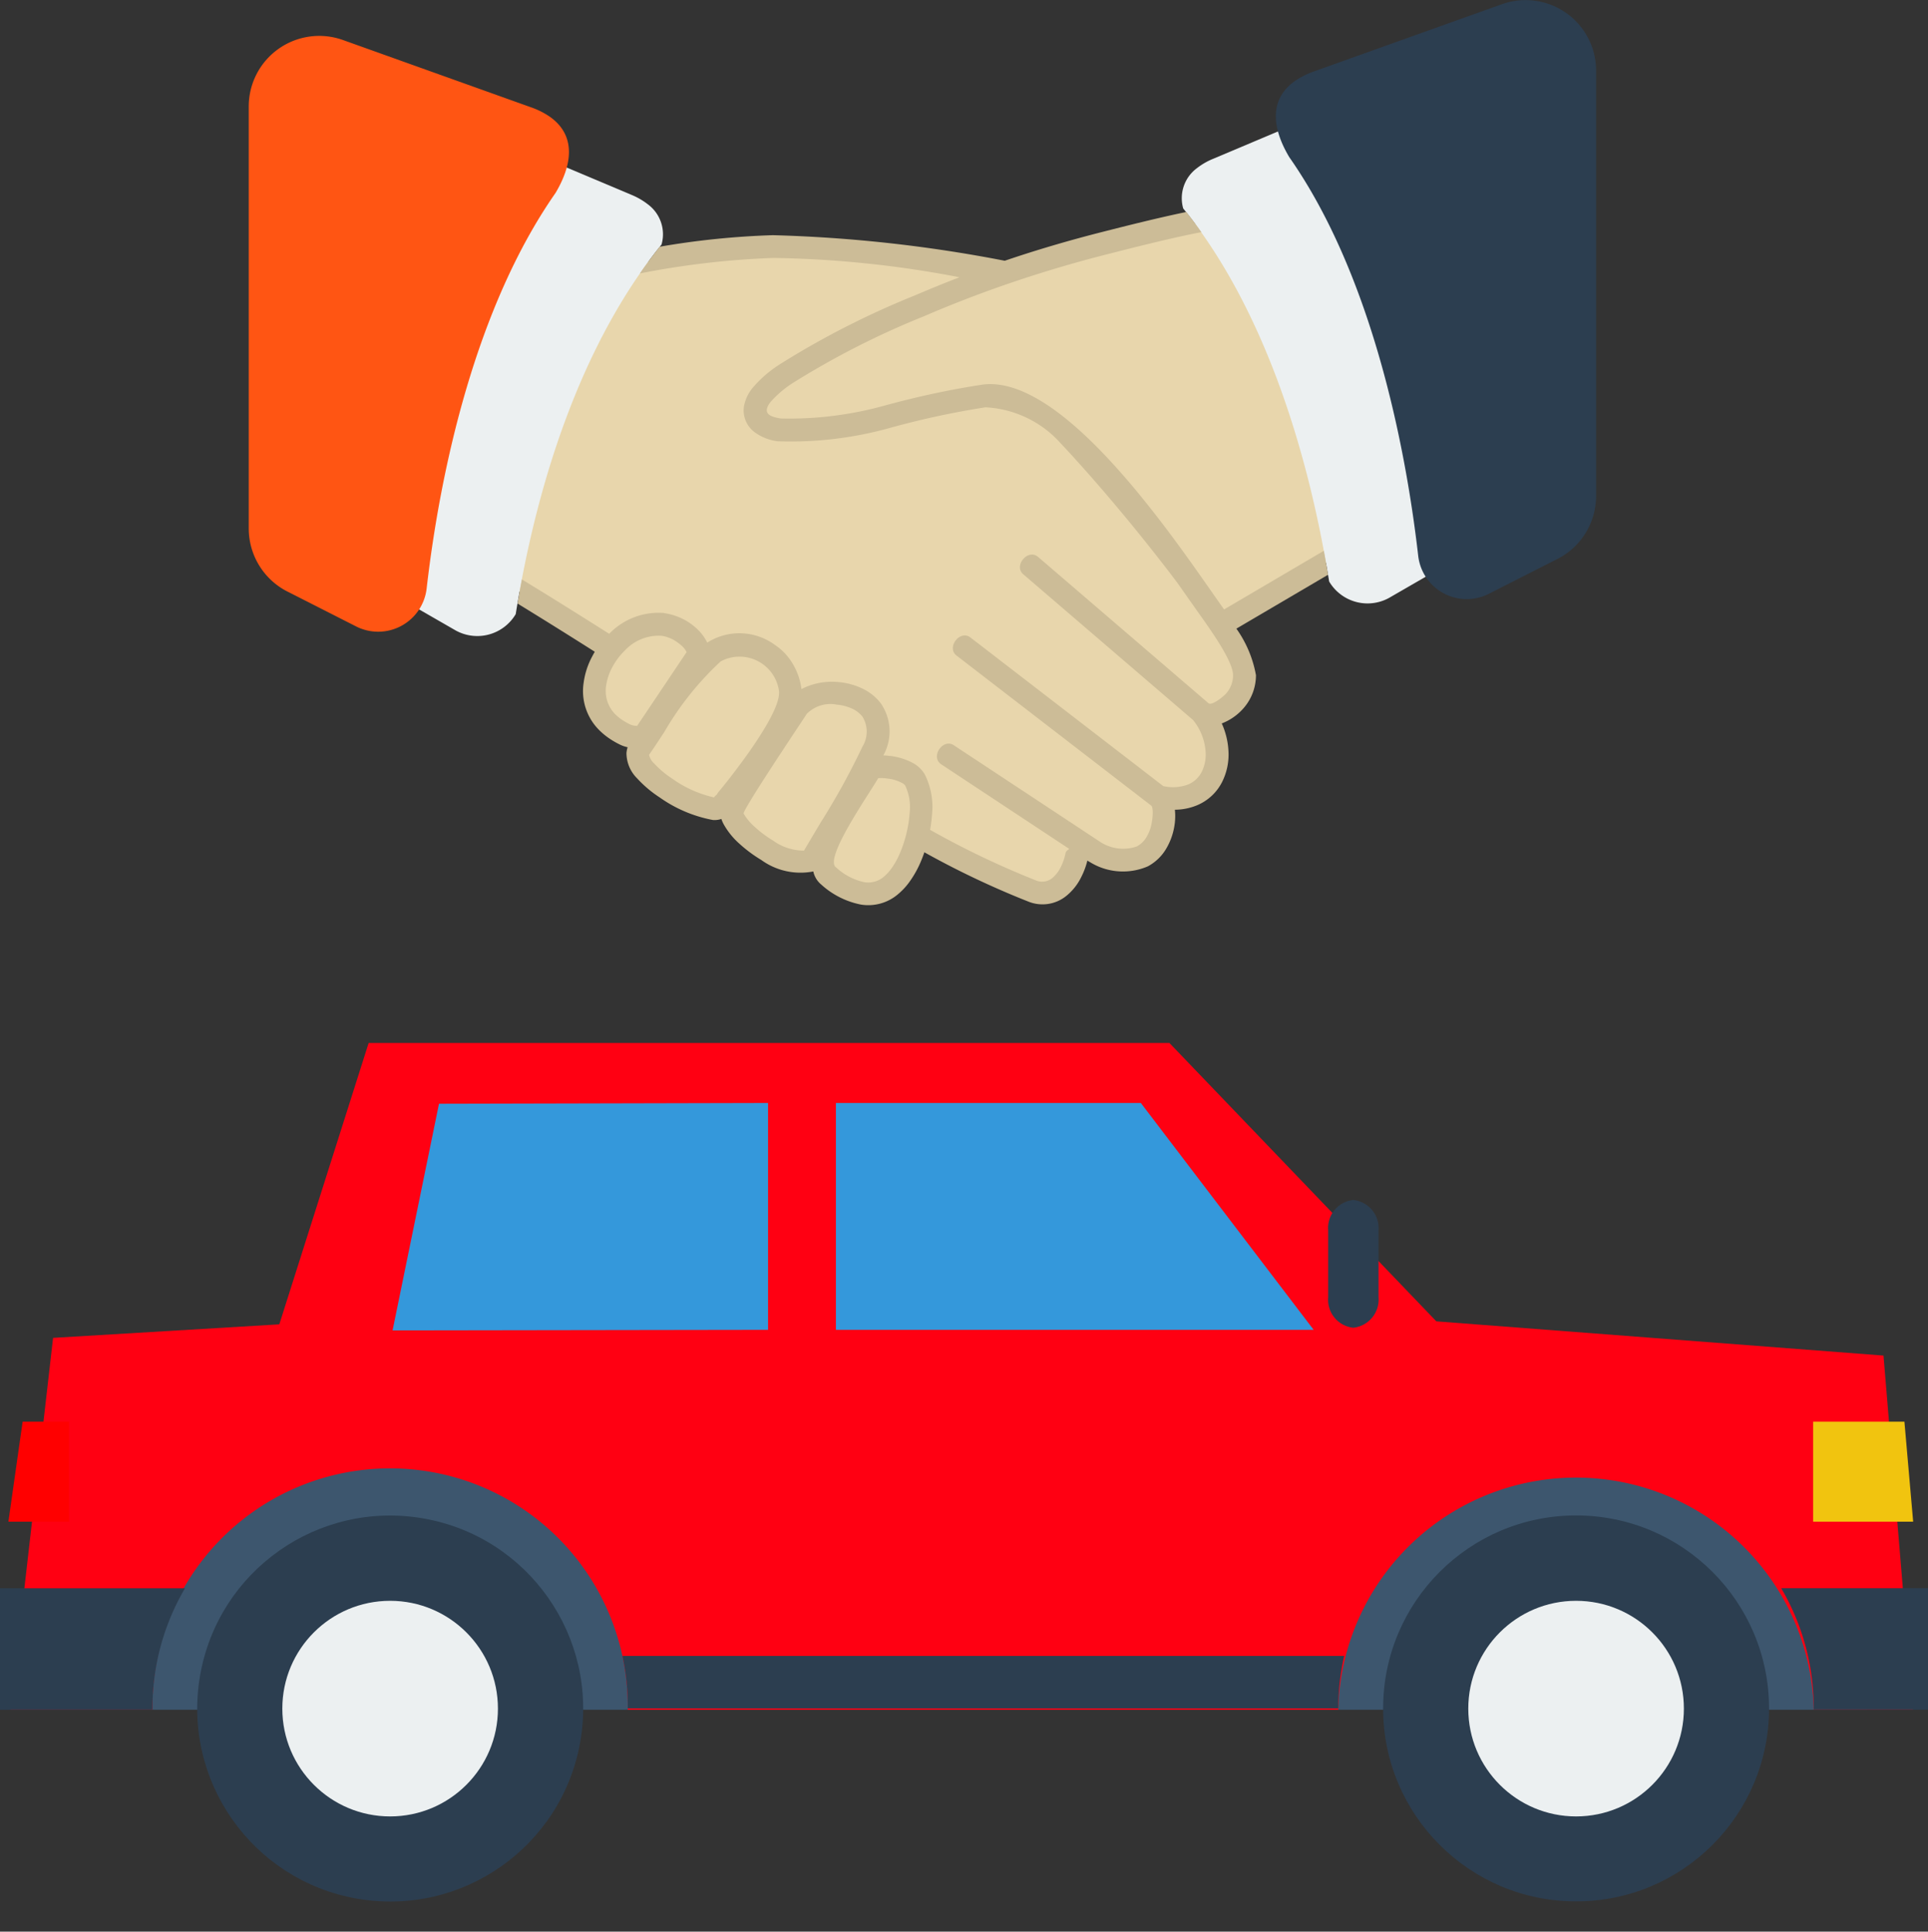
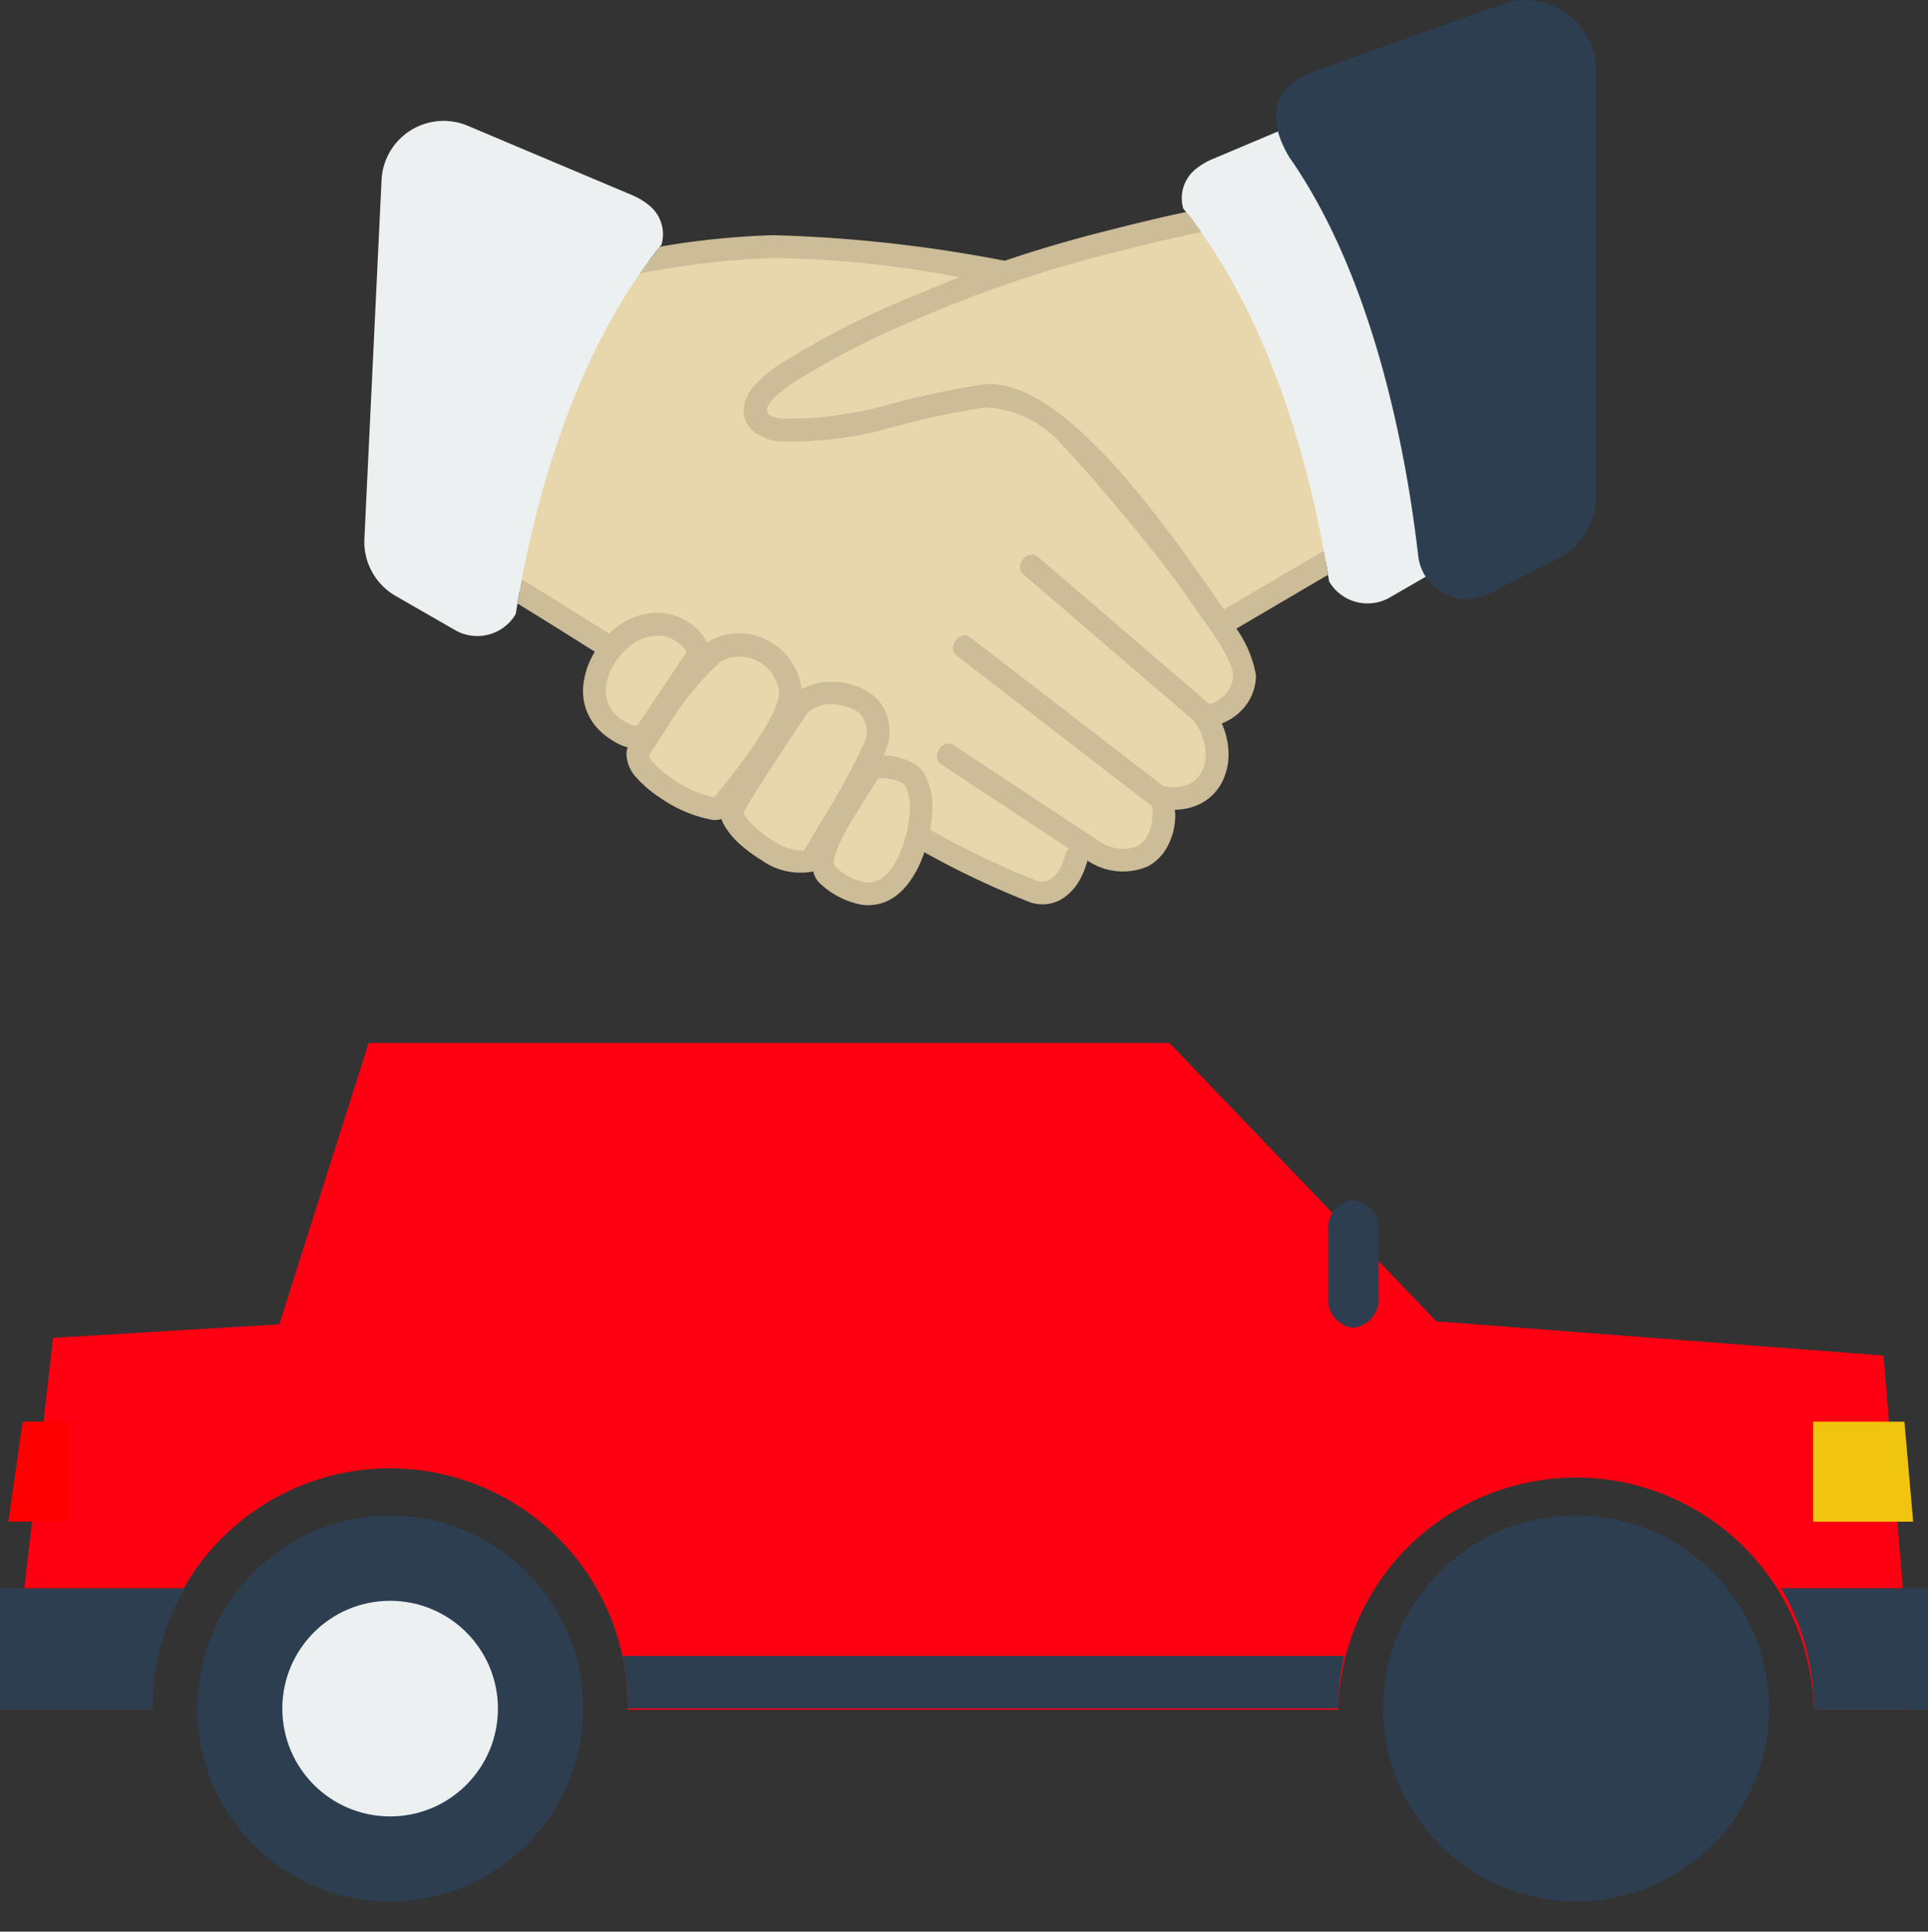
<svg xmlns="http://www.w3.org/2000/svg" width="75.385" height="75.521">
  <rect width="100%" height="100%" fill="#333333" stroke="none" />
  <g data-name="グループ 1362">
    <g data-name="グループ 836" transform="translate(0 40.776)">
-       <path data-name="長方形 180" fill="#3d566e" d="M3.546 16.065h69.452V26.07H3.546z" />
      <circle data-name="楕円形 16" cx="7.545" cy="7.545" r="7.545" transform="translate(54.08 18.473)" fill="#2c3e50" />
-       <circle data-name="楕円形 17" cx="4.215" cy="4.215" r="4.215" transform="translate(57.41 21.811)" fill="#ecf0f1" />
      <circle data-name="楕円形 18" cx="7.545" cy="7.545" r="7.545" transform="rotate(-80.1 22.392 12.197)" fill="#2c3e50" />
      <circle data-name="楕円形 19" cx="4.215" cy="4.215" r="4.215" transform="translate(11.039 21.811)" fill="#ecf0f1" />
      <path data-name="パス 2225" d="M.409 26.07l1.666-14.539 8.846-.529 3.493-11h31.311l10.436 10.883 17.484 1.338 1.152 13.848h-3.88v-.05a9.3 9.3 0 00-18.592 0l.007.05H24.544v-.05a9.292 9.292 0 10-18.583 0v.05H.407z" fill="#ff0012" fill-rule="evenodd" />
      <path data-name="パス 2226" d="M0 21.321h7.233a9.22 9.22 0 00-1.27 4.7v.05H0v-4.749zm75.385 4.749h-4.468v-.05a9.221 9.221 0 00-1.271-4.7h5.739z" fill="#2c3e50" fill-rule="evenodd" />
-       <path data-name="パス 2227" d="M17.164 2.378l12.867-.03v8.869l-14.681.022 1.815-8.862zm27.443-.03l6.757 8.869h-18.68V2.349z" fill="#3498db" fill-rule="evenodd" />
      <path data-name="パス 2228" d="M51.932 9.046V7.329a1.1 1.1 0 01.98-1.189 1.107 1.107 0 01.989 1.189v2.616a1.108 1.108 0 01-.989 1.19 1.1 1.1 0 01-.98-1.19z" fill="#2c3e50" fill-rule="evenodd" />
      <path data-name="パス 2229" d="M.328 18.718h2.371v-3.91H.885z" fill="red" fill-rule="evenodd" />
      <path data-name="パス 2230" d="M74.805 18.718h-3.91v-3.91h3.568z" fill="#f1c40f" fill-rule="evenodd" />
      <path data-name="パス 2231" d="M24.546 26.019h27.78a9.273 9.273 0 01.231-2.052H24.338a9.241 9.241 0 01.208 2.052z" fill="#2c3e50" fill-rule="evenodd" />
    </g>
    <g data-name="グループ 837" fill-rule="evenodd">
      <path data-name="パス 2232" d="M50.651 14.625a27.324 27.324 0 011.761 7.056l-4.643 2.725-.174-.185a5.748 5.748 0 011.069 2.186c0 1.15-1.279 1.792-1.694 1.435 1.238 1.506.594 3.812-1.675 3.308.53.426.205 3.477-2.486 2.162l-.758-.5c.323.229-.234 2.57-1.711 2.02a35.751 35.751 0 01-4.472-2.158 5.469 5.469 0 01-.287.872 2.934 2.934 0 01-.743 1.069c-1.127.938-2.305-.232-3.1-.995-1.031.527-3.483-1.419-3.111-2.035l-.352-.154a.421.421 0 01-.375.193c-.92-.064-3.448-1.543-2.9-2.365l.218-.553c-.114.183-.568.121-.766.026a2.5 2.5 0 01-.739-.512 2.126 2.126 0 01.17-2.861c-1.663-1.052-3.175-2-4.4-2.723.308-2.366 1.182-3.861 1.989-6.111a30.812 30.812 0 012.958-6.053c6.458-1.843 12.018-.236 14.891.187a48.619 48.619 0 017.634-1.941 29.522 29.522 0 013.696 5.907z" fill="#e8d6ac" />
      <path data-name="パス 2233" d="M51.97 22.735a1.743 1.743 0 002.339.643l2.294-1.324a2.429 2.429 0 001.276-2.276l-.669-14.17a2.43 2.43 0 00-3.373-2.1l-6.4 2.7a2.657 2.657 0 00-.641.37 1.46 1.46 0 00-.532 1.573c3.058 3.78 4.843 9.221 5.706 14.584z" fill="#ecf0f1" />
      <path data-name="パス 2234" d="M55.454 21.749a1.909 1.909 0 002.754 1.47l2.612-1.327a2.766 2.766 0 001.588-2.5V2.765a2.757 2.757 0 00-3.685-2.6l-7.351 2.629a3.139 3.139 0 00-.751.38c-1.091.781-.8 1.986-.208 2.974 3.118 4.452 4.506 10.927 5.041 15.601z" fill="#2c3e50" />
      <path data-name="パス 2235" d="M20.165 24.01a1.746 1.746 0 01-2.341.643l-2.3-1.323a2.444 2.444 0 01-1.276-2.275l.672-14.037a2.429 2.429 0 013.37-2.1l6.4 2.7a2.718 2.718 0 01.643.372 1.456 1.456 0 01.533 1.571c-3.052 3.78-4.84 9.086-5.701 14.449z" fill="#ecf0f1" />
-       <path data-name="パス 2236" d="M16.68 23.024a1.907 1.907 0 01-2.753 1.469l-2.614-1.328a2.768 2.768 0 01-1.587-2.5v-16.5a2.756 2.756 0 013.685-2.6l7.348 2.629a3.065 3.065 0 01.751.378c1.091.782.8 1.986.21 2.974-3.116 4.462-4.505 10.803-5.04 15.478z" fill="#ff5513" />
      <path data-name="パス 2237" d="M25.975 23.973a2.344 2.344 0 011.336.67 1.812 1.812 0 01.342.482 2.341 2.341 0 012.66.1 2.263 2.263 0 01.667.7 2.557 2.557 0 01.344.925c.006.029.008.061.011.092a2.59 2.59 0 011.452-.274 2.682 2.682 0 01.9.238 1.973 1.973 0 01.747.585 1.93 1.93 0 01.105 2.044c.062 0 .125.006.194.012a2.5 2.5 0 01.975.292 1.2 1.2 0 01.444.426 2.813 2.813 0 01.291 1.568 5.609 5.609 0 01-.076.611 33.837 33.837 0 004.125 1.972.628.628 0 00.654-.087 1.324 1.324 0 00.327-.422 2.188 2.188 0 00.187-.539c.028-.141.168-.156.135-.187l-4.995-3.3c-.433-.287.065-1.027.492-.745l5 3.3.009.007.719.474a1.638 1.638 0 001.429.177l.017-.01a.959.959 0 00.366-.363 1.593 1.593 0 00.2-.545c.06-.339.051-.625-.018-.678l-7.615-5.869c-.406-.313.137-1.021.544-.706l7.541 5.811a1.7 1.7 0 00.976-.065 1.059 1.059 0 00.523-.482 1.518 1.518 0 00.156-.8 2.2 2.2 0 00-.49-1.236l-6.641-5.7c-.387-.333.186-1.015.581-.677l6.667 5.724c.143.1.6-.283.689-.388a1.081 1.081 0 00.268-.708c0-.626-1.112-2.092-1.571-2.753-.184-.259-.385-.55-.606-.861q-.31-.413-.644-.84c-1.282-1.651-2.754-3.377-3.912-4.608a4.228 4.228 0 00-2.948-1.415 33.007 33.007 0 00-3.586.764l-.027.007a14.411 14.411 0 01-4.517.556 1.922 1.922 0 01-.879-.342 1.062 1.062 0 01-.435-1.021 1.572 1.572 0 01.319-.7 4.757 4.757 0 011.124-.972 33.234 33.234 0 015.244-2.668q.865-.371 1.74-.709a41.435 41.435 0 00-7.274-.755 32.929 32.929 0 00-5.223.606q.374-.538.776-1.045a31.72 31.72 0 014.425-.451 55.035 55.035 0 019.067 1c1.205-.411 2.5-.793 3.8-1.123.972-.248 2.214-.56 3.3-.784.2.256.4.519.588.789-1.1.207-2.578.583-3.667.86a49.505 49.505 0 00-3.832 1.137q-1.694.579-3.348 1.291a32.379 32.379 0 00-5.094 2.588 4.053 4.053 0 00-.912.771c-.323.43-.041.571.415.638a13.944 13.944 0 004.172-.538l.024-.005a32.811 32.811 0 013.694-.783c3.016-.383 7.035 5.363 8.949 8.1.183.262.346.494.487.691l3.9-2.292c.059.311.114.625.165.937l-3.584 2.106a4.517 4.517 0 01.765 1.82 1.962 1.962 0 01-.482 1.287 2.159 2.159 0 01-.634.5 2.34 2.34 0 01-.221.1 2.959 2.959 0 01.26 1.05 2.388 2.388 0 01-.26 1.264 1.932 1.932 0 01-.961.883 2.3 2.3 0 01-.872.176 2.362 2.362 0 01-.024.664 2.531 2.531 0 01-.31.85 1.847 1.847 0 01-.709.692l-.029.014a2.453 2.453 0 01-2.252-.174.715.715 0 01-.073-.042l-.024-.017a2.98 2.98 0 01-.247.659 2.164 2.164 0 01-.558.708 1.477 1.477 0 01-1.525.229 34.006 34.006 0 01-4.044-1.919c-.049.143-.1.274-.152.394a3.994 3.994 0 01-.384.695 2.6 2.6 0 01-.482.539 1.79 1.79 0 01-1.46.417 3.226 3.226 0 01-1.545-.775l-.005-.005a.908.908 0 01-.315-.516 2.611 2.611 0 01-2.03-.446 5.4 5.4 0 01-.883-.66 2.905 2.905 0 01-.6-.755 1.474 1.474 0 01-.082-.191.849.849 0 01-.323.042 5.27 5.27 0 01-2.089-.884 4.562 4.562 0 01-.883-.747 1.4 1.4 0 01-.415-.987.993.993 0 01.045-.228 1.328 1.328 0 01-.262-.085 3.3 3.3 0 01-.453-.258 2.678 2.678 0 01-.418-.349 2.152 2.152 0 01-.586-1.833 3 3 0 01.334-1.025c.032-.063.068-.124.1-.184a231.61 231.61 0 00-3.019-1.884c.055-.313.11-.627.17-.942 1.01.612 2.168 1.336 3.414 2.125a2.678 2.678 0 012.156-.813zm8.678 6.459a1.7 1.7 0 00-.315-.009c-.086.149-.207.336-.343.552-.626.982-1.681 2.637-1.315 2.932l.02.014a2.336 2.336 0 001.1.571.94.94 0 00.764-.219 1.834 1.834 0 00.318-.358 3.085 3.085 0 00.3-.547 4.949 4.949 0 00.385-1.588 1.951 1.951 0 00-.174-1.069.332.332 0 00-.124-.1 1.589 1.589 0 00-.609-.176zm-2.557 1.714a28.293 28.293 0 001.6-2.9l.014-.035a1.122 1.122 0 00.015-1.188 1.08 1.08 0 00-.409-.318 1.861 1.861 0 00-.6-.156 1.3 1.3 0 00-1.181.371l-.017.032c-.31.475-2.5 3.737-2.441 3.858a2.044 2.044 0 00.419.506 4.506 4.506 0 00.731.548 2.051 2.051 0 001.21.393c.183-.315.414-.7.66-1.114zm-6.157-3.475c-.2.309-.392.6-.56.84a.636.636 0 00.2.341 3.721 3.721 0 00.708.592 4.48 4.48 0 001.633.733.441.441 0 01.107-.11l.024-.042a.547.547 0 01.039-.055c.11-.135.256-.314.38-.471.761-.971 2.1-2.8 1.985-3.505a1.556 1.556 0 00-2.276-1.135 11.886 11.886 0 00-2.235 2.813zm.142-3.765a1.263 1.263 0 00-.218-.049 1.812 1.812 0 00-1.437.582 2.648 2.648 0 00-.488.652 2.17 2.17 0 00-.239.72 1.3 1.3 0 00.343 1.1 1.8 1.8 0 00.277.23 2.389 2.389 0 00.335.189.65.65 0 00.259.048l1.933-2.882a.819.819 0 00-.151-.212 2.159 2.159 0 00-.2-.165 1.65 1.65 0 00-.2-.125 1.469 1.469 0 00-.22-.087z" fill="#ccbc97" />
    </g>
  </g>
</svg>